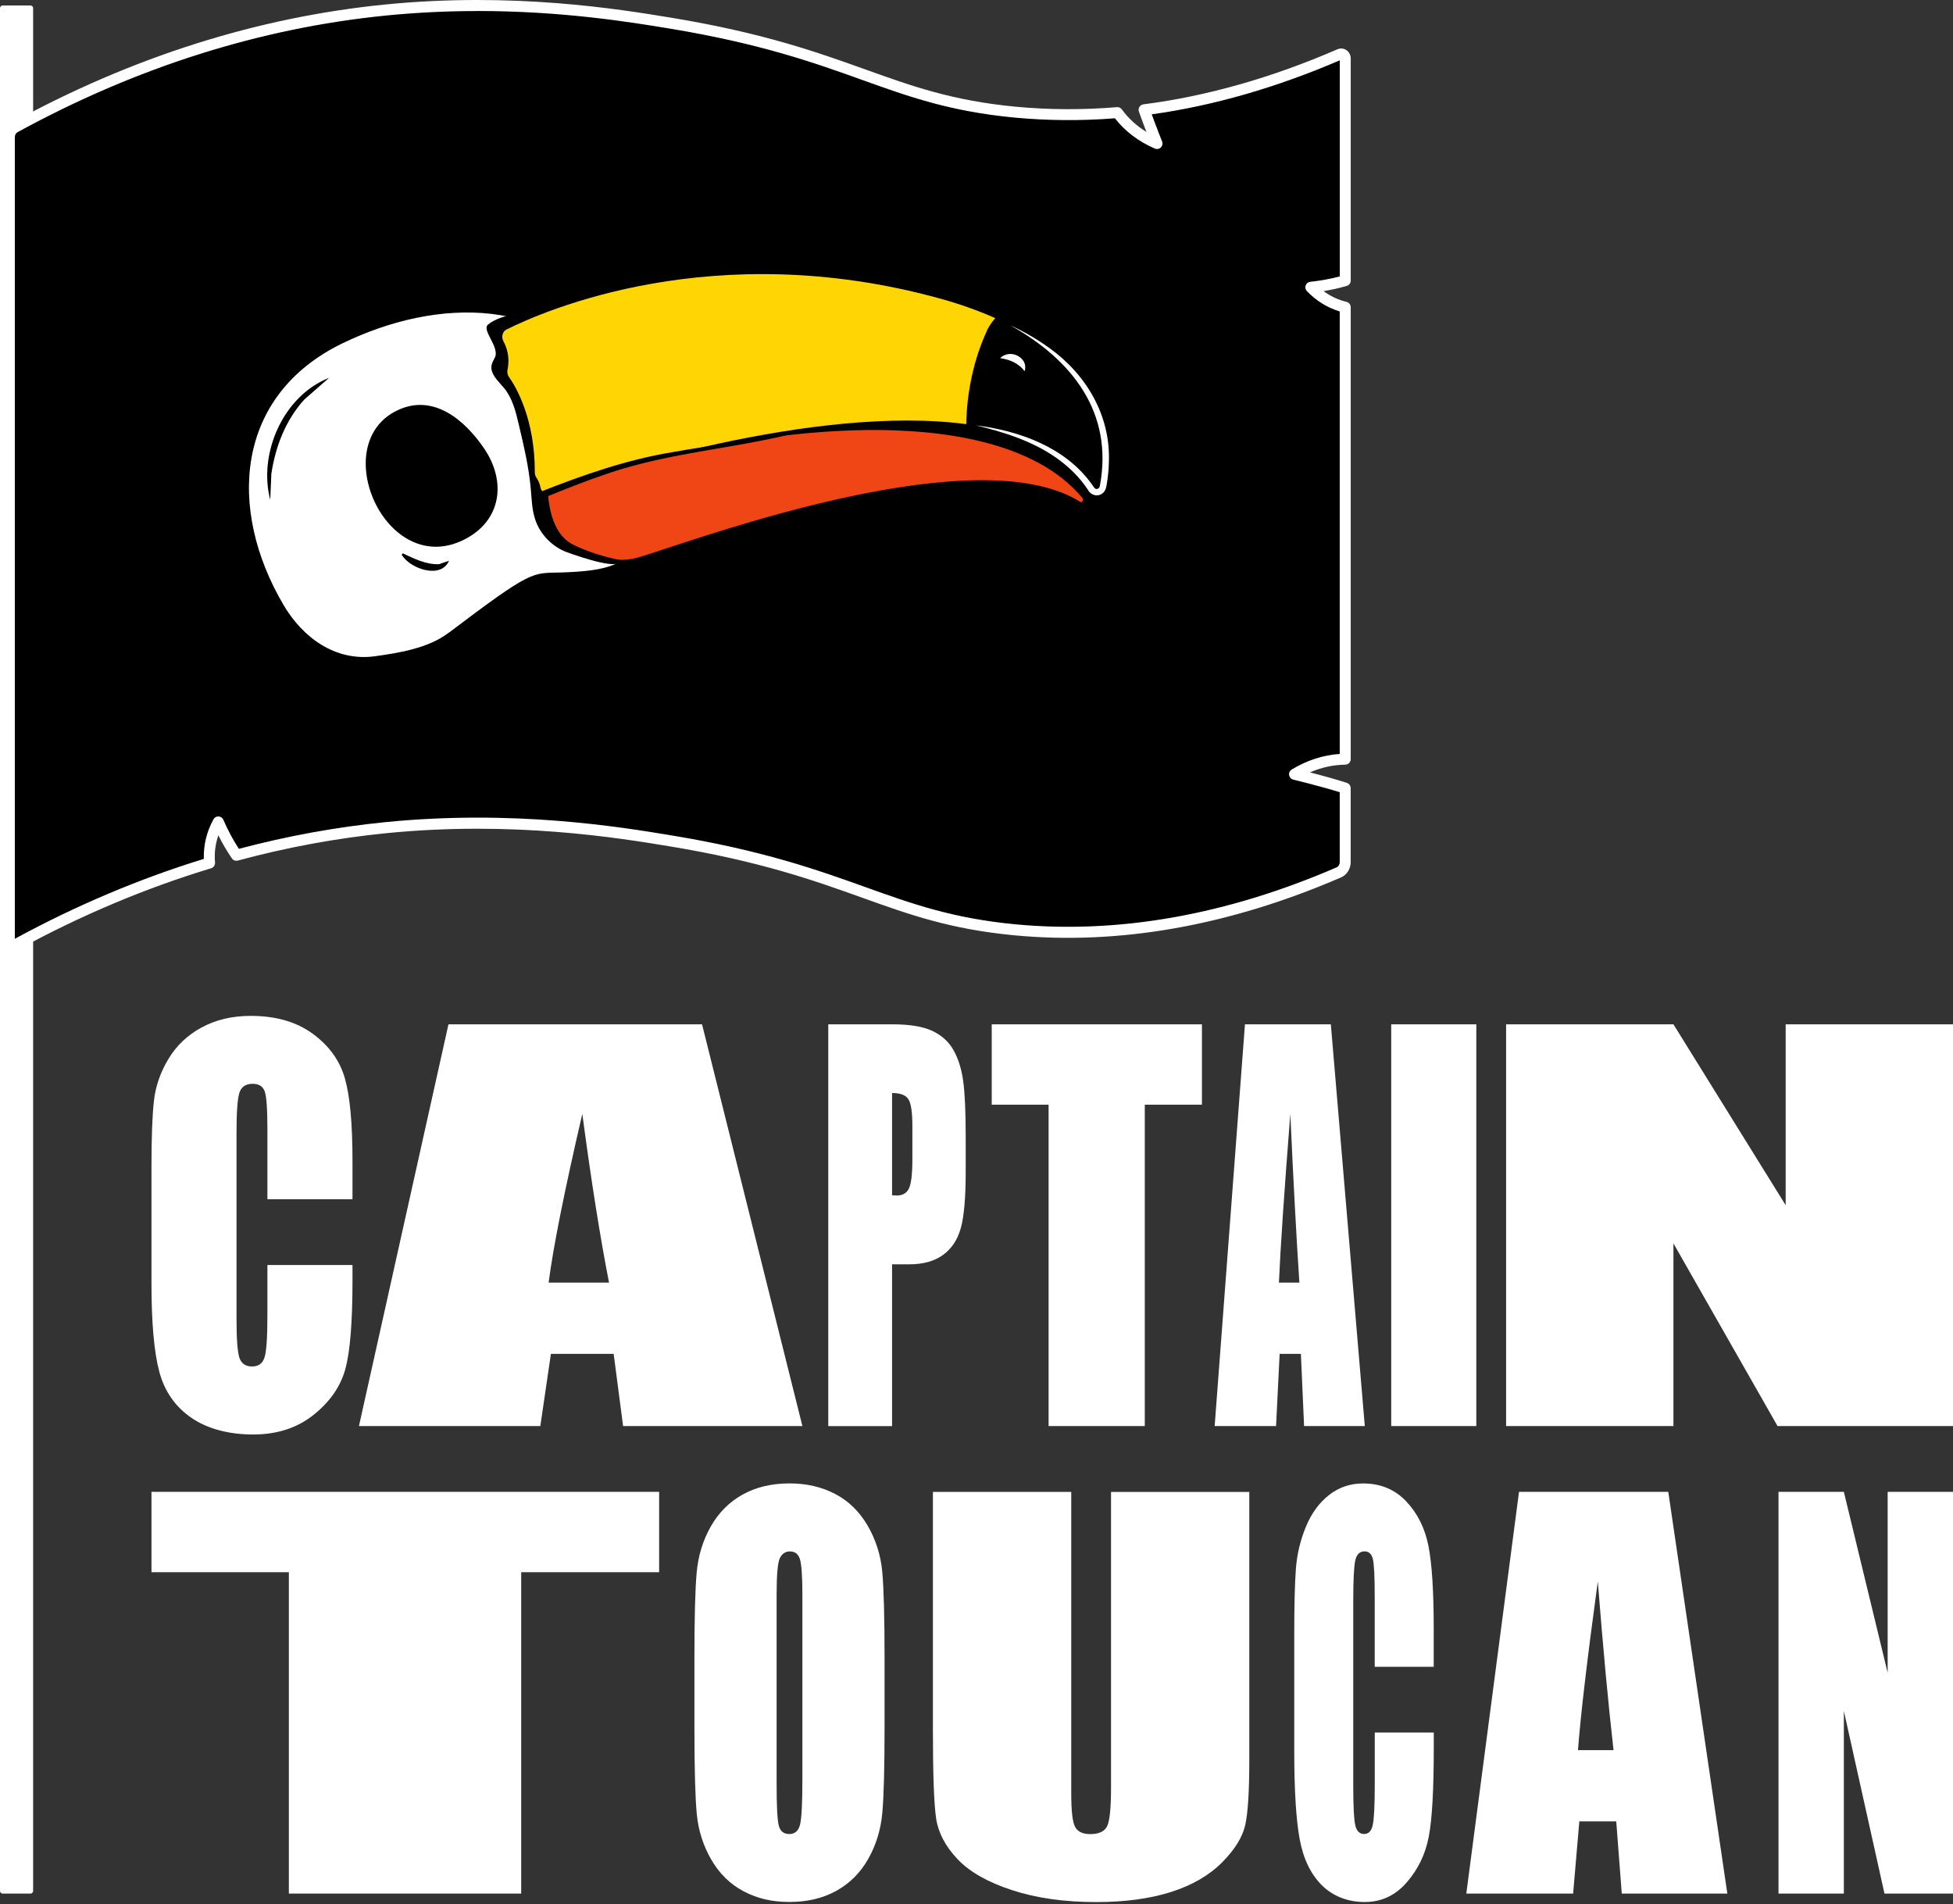
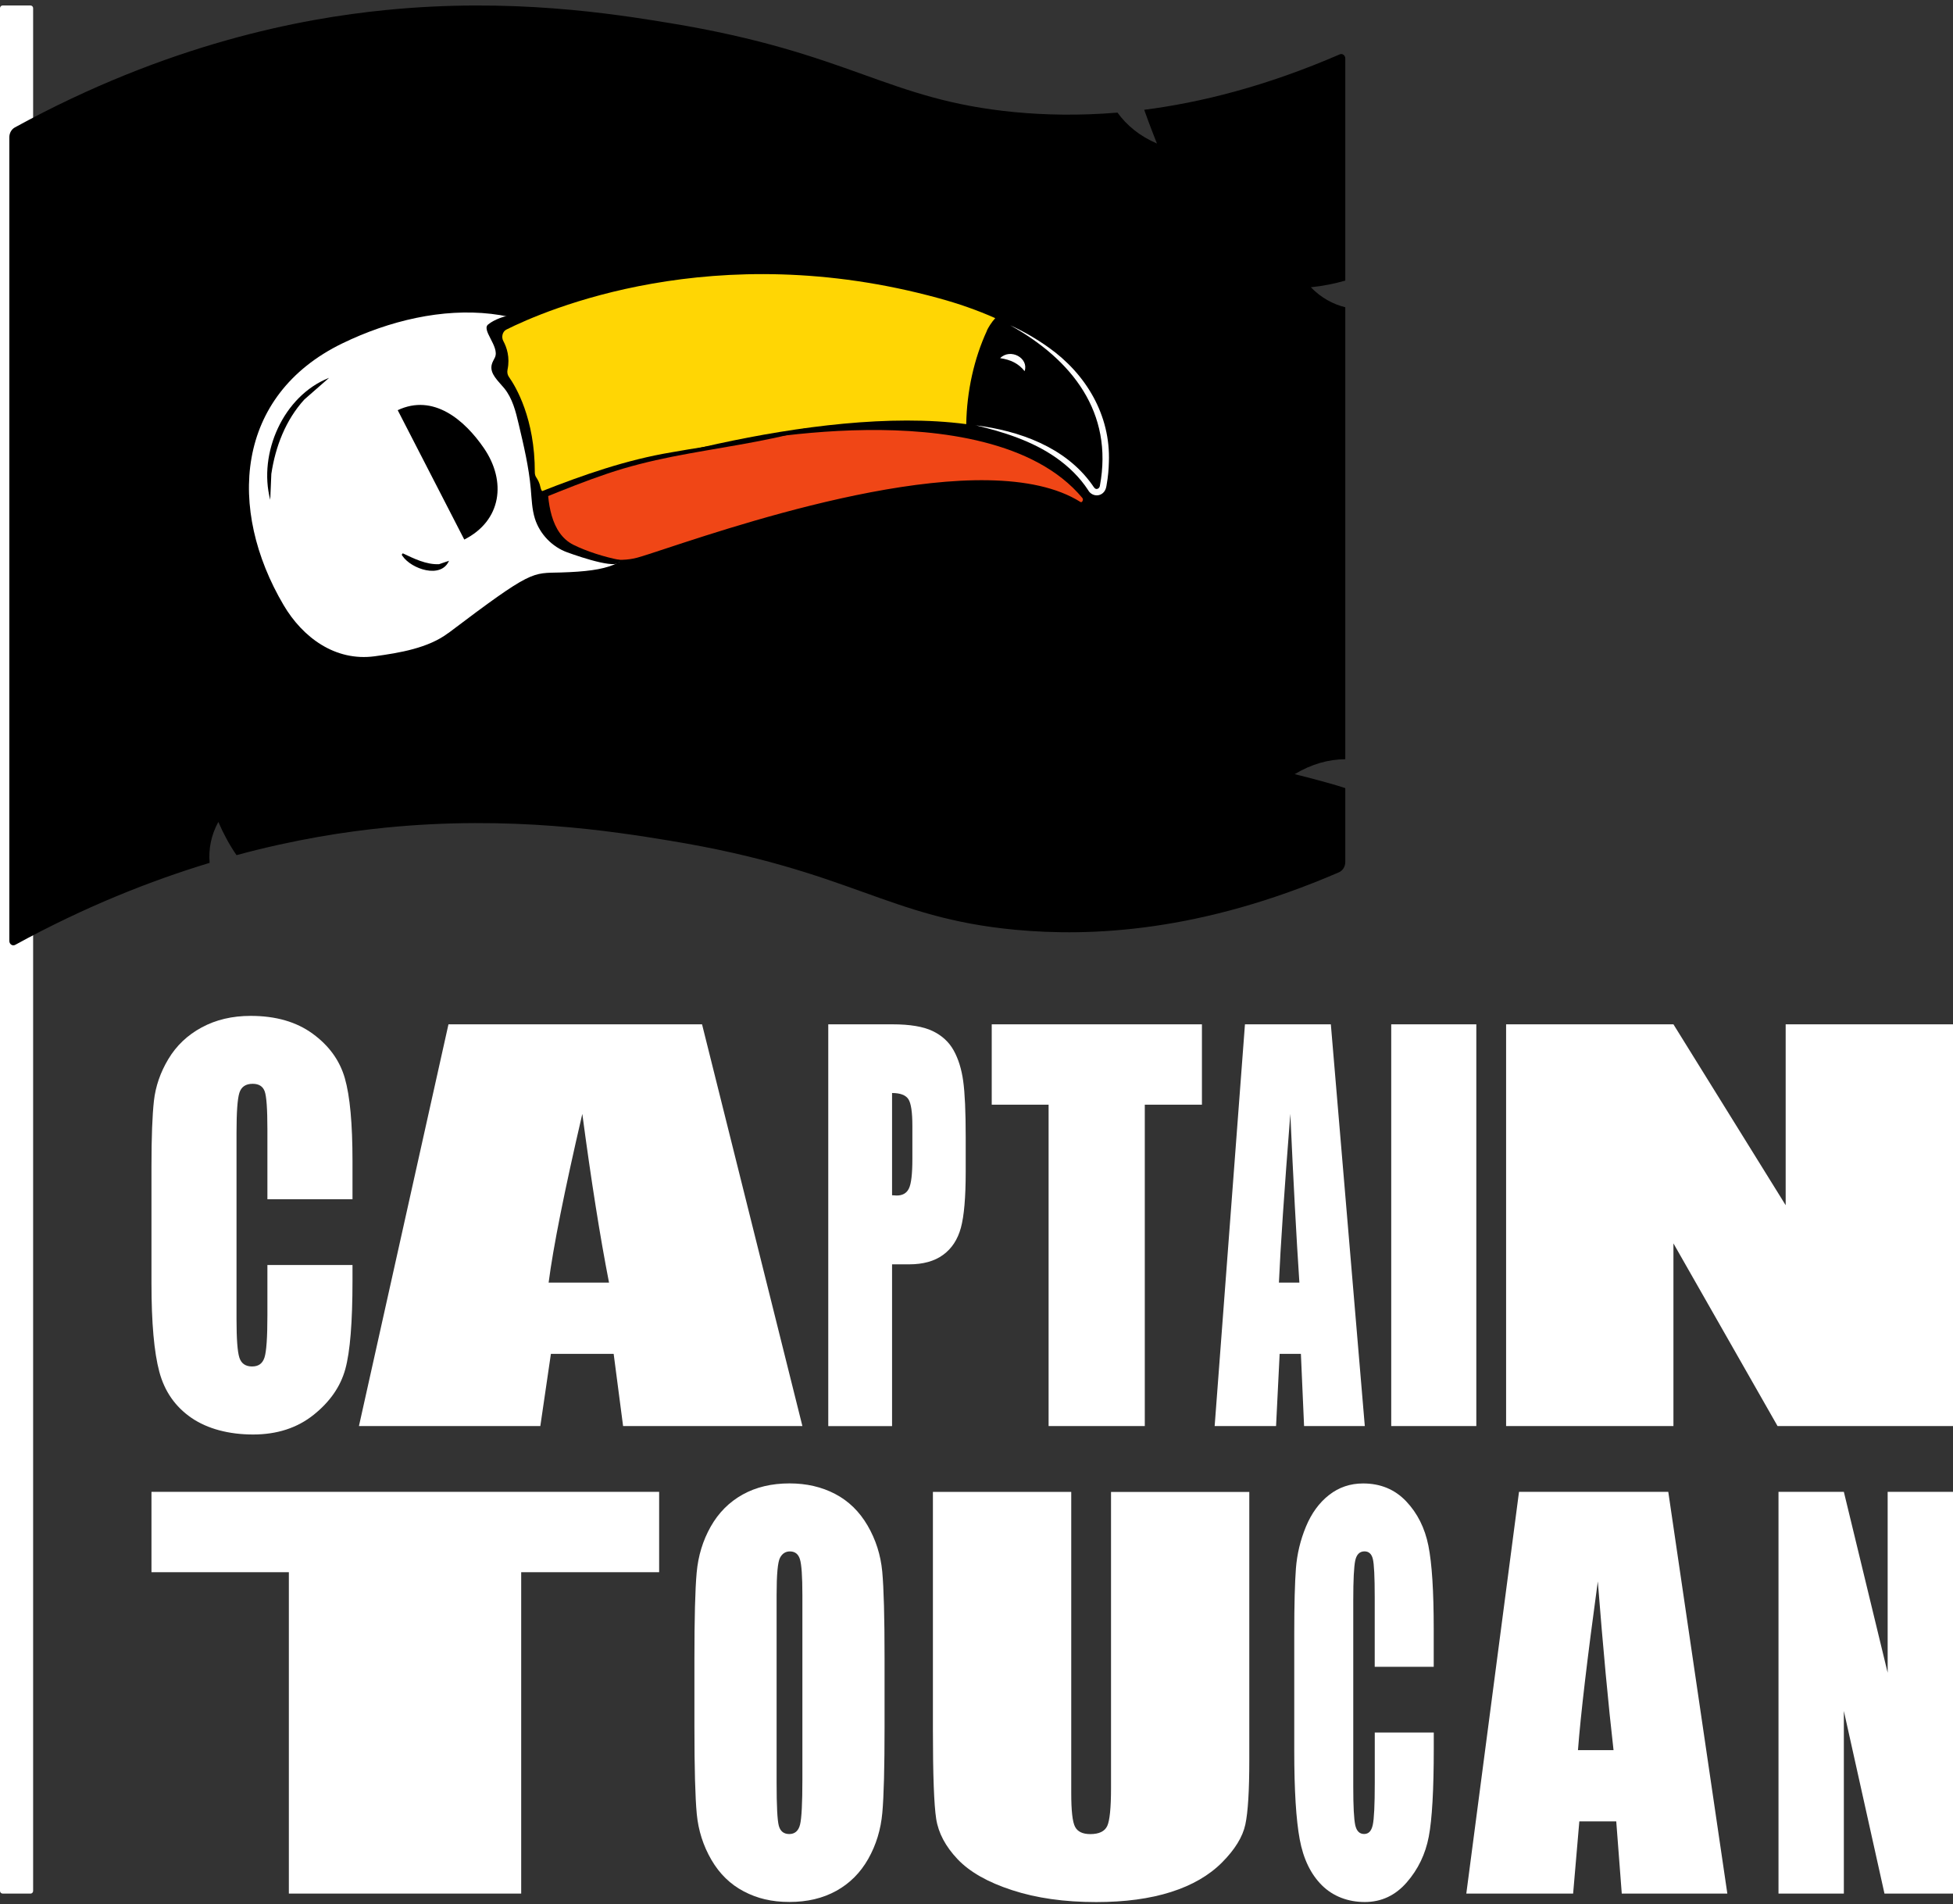
<svg xmlns="http://www.w3.org/2000/svg" width="159" height="155" viewBox="0 0 159 155" fill="none">
  <rect x="0" y="0" width="159" height="155" fill="#333333" stroke="none" />
  <path d="M2.48 154.145H0.216C0.098 154.145 0 154.048 0 153.929V0.662C0 0.543 0.098 0.446 0.216 0.446H2.48C2.599 0.446 2.697 0.543 2.697 0.662V153.933C2.697 154.052 2.599 154.149 2.48 154.149" fill="white" />
  <path d="M53.663 121.442V127.984H42.432V154.145H23.517V127.984H12.332V121.442H53.663Z" fill="white" />
  <path d="M72.015 140.59C72.015 143.876 71.956 146.203 71.833 147.569C71.71 148.934 71.329 150.185 70.688 151.317C70.048 152.449 69.179 153.318 68.089 153.92C66.999 154.526 65.727 154.827 64.273 154.827C62.819 154.827 61.657 154.543 60.563 153.971C59.465 153.399 58.583 152.542 57.917 151.397C57.252 150.252 56.853 149.006 56.726 147.662C56.599 146.314 56.535 143.96 56.535 140.594V134.997C56.535 131.711 56.594 129.383 56.718 128.018C56.84 126.653 57.222 125.402 57.862 124.27C58.502 123.138 59.372 122.269 60.461 121.662C61.551 121.056 62.823 120.755 64.277 120.755C65.655 120.755 66.893 121.039 67.987 121.611C69.085 122.184 69.967 123.044 70.633 124.185C71.299 125.33 71.697 126.576 71.825 127.92C71.952 129.269 72.015 131.626 72.015 134.989V140.585V140.59ZM65.325 129.845C65.325 128.323 65.257 127.352 65.125 126.928C64.994 126.504 64.723 126.292 64.307 126.292C63.959 126.292 63.688 126.462 63.506 126.805C63.319 127.149 63.226 128.162 63.226 129.845V145.118C63.226 147.017 63.285 148.188 63.408 148.633C63.531 149.078 63.815 149.298 64.26 149.298C64.706 149.298 65.007 149.044 65.134 148.531C65.261 148.018 65.325 146.801 65.325 144.876V129.85V129.845Z" fill="white" />
  <path d="M101.709 121.442V143.299C101.709 145.775 101.603 147.518 101.387 148.523C101.171 149.528 100.539 150.558 99.487 151.614C98.436 152.669 97.049 153.471 95.328 154.018C93.606 154.565 91.58 154.836 89.243 154.836C86.657 154.836 84.376 154.514 82.396 153.865C80.416 153.221 78.936 152.377 77.957 151.342C76.977 150.308 76.396 149.21 76.218 148.061C76.04 146.911 75.951 144.49 75.951 140.797V121.446H87.213V145.966C87.213 147.395 87.314 148.306 87.522 148.705C87.726 149.104 88.141 149.303 88.764 149.303C89.477 149.303 89.935 149.082 90.142 148.646C90.346 148.209 90.452 147.174 90.452 145.546V121.45H101.713L101.709 121.442Z" fill="white" />
  <path d="M116.724 135.684H111.92V129.998C111.92 128.345 111.869 127.314 111.767 126.903C111.666 126.492 111.437 126.288 111.089 126.288C110.695 126.288 110.44 126.538 110.334 127.035C110.228 127.535 110.173 128.612 110.173 130.265V145.457C110.173 147.047 110.228 148.082 110.334 148.569C110.44 149.053 110.682 149.294 111.055 149.294C111.428 149.294 111.649 149.053 111.759 148.565C111.869 148.078 111.924 146.937 111.924 145.144V141.035H116.728V142.311C116.728 145.695 116.592 148.099 116.321 149.511C116.05 150.927 115.456 152.169 114.528 153.233C113.603 154.298 112.463 154.832 111.11 154.832C109.758 154.832 108.541 154.378 107.629 153.479C106.717 152.576 106.111 151.33 105.814 149.731C105.518 148.137 105.369 145.733 105.369 142.532V132.979C105.369 130.622 105.416 128.854 105.505 127.675C105.598 126.496 105.869 125.364 106.323 124.27C106.777 123.18 107.404 122.32 108.206 121.696C109.007 121.069 109.931 120.759 110.974 120.759C112.391 120.759 113.557 121.243 114.477 122.209C115.397 123.176 116.003 124.385 116.291 125.83C116.58 127.276 116.724 129.523 116.724 132.576V135.684Z" fill="white" />
  <path d="M135.82 121.442L140.628 154.145H132.033L131.584 148.268H128.578L128.073 154.145H119.377L123.668 121.442H135.824H135.82ZM131.363 142.468C130.939 138.762 130.511 134.187 130.083 128.735C129.226 134.997 128.688 139.576 128.467 142.468H131.363Z" fill="white" />
  <path d="M159.001 121.442V154.145H153.421L150.114 139.279V154.145H144.793V121.442H150.114L153.68 136.167V121.442H159.001Z" fill="white" />
  <path d="M28.698 97.622H21.77V91.936C21.77 90.282 21.698 89.252 21.55 88.841C21.401 88.429 21.075 88.226 20.57 88.226C19.998 88.226 19.637 88.476 19.485 88.972C19.332 89.468 19.256 90.549 19.256 92.203V107.395C19.256 108.985 19.332 110.019 19.485 110.507C19.637 110.99 19.985 111.236 20.519 111.236C21.054 111.236 21.372 110.995 21.533 110.507C21.69 110.019 21.77 108.879 21.77 107.085V102.977H28.698V104.253C28.698 107.636 28.503 110.041 28.113 111.452C27.723 112.869 26.863 114.111 25.531 115.175C24.2 116.239 22.555 116.774 20.604 116.774C18.654 116.774 16.903 116.32 15.588 115.421C14.274 114.518 13.4 113.271 12.972 111.673C12.544 110.079 12.332 107.679 12.332 104.473V94.921C12.332 92.563 12.4 90.795 12.531 89.617C12.663 88.438 13.053 87.302 13.706 86.212C14.359 85.122 15.262 84.261 16.419 83.638C17.577 83.011 18.904 82.697 20.409 82.697C22.449 82.697 24.132 83.18 25.459 84.151C26.786 85.118 27.66 86.326 28.075 87.772C28.491 89.218 28.698 91.465 28.698 94.518V97.626V97.622Z" fill="white" />
  <path d="M57.156 83.384L65.326 116.087H50.728L49.96 110.21H44.851L43.99 116.087H29.223L36.511 83.384H57.16H57.156ZM49.583 104.41C48.858 100.704 48.133 96.129 47.408 90.676C45.954 96.939 45.038 101.518 44.665 104.41H49.583Z" fill="white" />
  <path d="M67.432 83.384H72.664C74.08 83.384 75.165 83.566 75.929 83.931C76.688 84.295 77.26 84.821 77.641 85.508C78.023 86.195 78.282 87.026 78.417 88.001C78.553 88.976 78.621 90.49 78.621 92.538V95.387C78.621 97.473 78.49 98.995 78.227 99.954C77.964 100.912 77.48 101.645 76.777 102.154C76.073 102.667 75.153 102.922 74.021 102.922H72.626V116.091H67.432V83.388V83.384ZM72.626 88.976V97.299C72.774 97.312 72.901 97.32 73.007 97.32C73.482 97.32 73.817 97.13 73.999 96.744C74.186 96.362 74.279 95.561 74.279 94.348V91.66C74.279 90.541 74.173 89.816 73.957 89.481C73.741 89.146 73.3 88.976 72.626 88.976Z" fill="white" />
  <path d="M97.853 83.384V89.926H93.201V116.087H85.37V89.926H80.74V83.384H97.853Z" fill="white" />
  <path d="M108.348 83.384L111.113 116.087H106.169L105.91 110.21H104.18L103.888 116.087H98.889L101.356 83.384H108.348ZM105.787 104.41C105.541 100.704 105.295 96.129 105.049 90.676C104.558 96.939 104.248 101.518 104.121 104.41H105.787Z" fill="white" />
  <path d="M120.192 83.384H113.264V116.087H120.192V83.384Z" fill="white" />
  <path d="M159 83.384V116.087H144.716L136.24 101.217V116.087H122.617V83.384H136.24L145.377 98.109V83.384H159Z" fill="white" />
  <path d="M105.398 63.023C106.772 62.192 108.163 61.815 109.524 61.802V25.012C108.51 24.762 107.544 24.236 106.721 23.384C107.713 23.282 108.642 23.095 109.524 22.841V4.757C109.524 4.503 109.286 4.329 109.07 4.427C103.092 7.017 97.762 8.349 93.153 8.938C93.628 10.282 94.192 11.686 94.192 11.686C92.789 11.079 91.737 10.214 90.978 9.167C87.802 9.43 85.008 9.354 82.63 9.129C72.191 8.137 69.367 4.321 54.557 1.883C49.889 1.115 41.587 -0.199 31.389 0.819C24.529 1.497 13.675 3.549 1.213 10.371C0.934 10.524 0.76 10.833 0.76 11.173V76.596C0.76 76.863 1.018 77.037 1.239 76.914C6.925 73.801 12.276 71.69 17.067 70.24C16.969 69.146 17.177 68.001 17.775 66.907C18.203 67.899 18.695 68.798 19.255 69.612C24.02 68.323 28.15 67.696 31.385 67.374C41.582 66.356 49.884 67.67 54.552 68.438C69.367 70.876 72.186 74.696 82.625 75.684C88.803 76.269 97.749 75.875 109.002 71.011C109.316 70.876 109.524 70.545 109.524 70.176V64.155C107.904 63.625 105.398 63.019 105.398 63.019" fill="black" />
-   <path d="M1.088 77.405C0.953 77.405 0.821 77.371 0.703 77.299C0.461 77.155 0.312 76.888 0.312 76.6V11.173C0.312 10.668 0.575 10.206 0.999 9.977C10.751 4.635 20.961 1.404 31.341 0.369C41.801 -0.674 50.463 0.755 54.623 1.438C62.144 2.676 66.584 4.266 70.497 5.669C74.283 7.026 77.556 8.196 82.666 8.684C85.379 8.942 88.161 8.955 90.934 8.722C91.091 8.709 91.243 8.777 91.332 8.904C91.862 9.633 92.532 10.248 93.334 10.74C93.147 10.252 92.927 9.663 92.723 9.087C92.676 8.959 92.693 8.815 92.765 8.701C92.837 8.586 92.956 8.51 93.092 8.493C98.239 7.836 103.552 6.326 108.886 4.011C109.123 3.909 109.39 3.931 109.607 4.075C109.831 4.223 109.967 4.478 109.967 4.757V22.841C109.967 23.04 109.836 23.218 109.645 23.273C109.034 23.452 108.398 23.591 107.754 23.698C108.313 24.113 108.941 24.406 109.628 24.575C109.827 24.626 109.967 24.804 109.967 25.012V61.798C109.967 62.044 109.768 62.243 109.522 62.247C108.547 62.26 107.584 62.468 106.647 62.875C107.521 63.1 108.725 63.426 109.653 63.731C109.84 63.791 109.963 63.965 109.963 64.16V70.18C109.963 70.732 109.653 71.219 109.174 71.427C100.071 75.362 91.124 76.948 82.577 76.138C77.353 75.642 74.033 74.454 70.192 73.076C66.312 71.686 61.915 70.113 54.474 68.887C50.349 68.209 41.771 66.797 31.425 67.827C27.406 68.23 23.348 68.976 19.367 70.053C19.18 70.104 18.985 70.032 18.879 69.875C18.477 69.29 18.108 68.662 17.777 67.997C17.531 68.709 17.438 69.447 17.506 70.21C17.523 70.422 17.391 70.617 17.188 70.681C11.841 72.296 6.545 74.531 1.449 77.316C1.334 77.38 1.207 77.41 1.084 77.41M38.875 0.899C36.535 0.899 34.037 1.005 31.43 1.264C21.173 2.286 11.078 5.483 1.428 10.761C1.292 10.833 1.207 10.995 1.207 11.173V76.422C6.193 73.708 11.37 71.525 16.594 69.918C16.56 68.794 16.823 67.713 17.378 66.695C17.459 66.543 17.624 66.454 17.794 66.462C17.964 66.471 18.116 66.576 18.184 66.733C18.549 67.577 18.973 68.37 19.448 69.099C23.374 68.056 27.372 67.327 31.341 66.928C41.801 65.885 50.463 67.31 54.623 67.997C62.144 69.235 66.584 70.825 70.497 72.228C74.283 73.585 77.556 74.755 82.666 75.243C91.061 76.04 99.859 74.48 108.822 70.605C108.971 70.541 109.072 70.371 109.072 70.18V64.49C107.495 63.999 105.316 63.469 105.29 63.464C105.112 63.422 104.981 63.278 104.951 63.095C104.921 62.917 105.006 62.735 105.163 62.642C106.414 61.887 107.724 61.463 109.072 61.374V25.355C108.055 25.042 107.156 24.486 106.397 23.698C106.278 23.575 106.24 23.392 106.299 23.231C106.359 23.07 106.503 22.956 106.677 22.939C107.495 22.854 108.301 22.705 109.077 22.502V4.91C103.912 7.132 98.765 8.612 93.766 9.307C94.181 10.448 94.606 11.503 94.61 11.516C94.678 11.686 94.635 11.876 94.508 12.004C94.377 12.131 94.186 12.165 94.016 12.093C92.685 11.516 91.595 10.689 90.768 9.629C88.025 9.845 85.273 9.824 82.585 9.57C77.362 9.074 74.042 7.887 70.2 6.509C66.321 5.118 61.924 3.545 54.483 2.32C51.4 1.811 45.82 0.895 38.879 0.895" fill="white" />
  <path d="M36.493 51.533C34.873 52.758 32.524 53.148 30.498 53.424C27.301 53.856 24.642 51.898 23.086 49.252C18.49 41.455 19.13 32.194 27.877 27.95C35.573 24.219 45.066 23.977 50.124 31.86C52.028 34.823 53.805 39.212 52.562 42.705C52.3 43.443 52.028 44.045 51.706 44.533C51.49 44.859 51.248 45.135 50.968 45.372C50.68 45.61 50.358 45.805 49.976 45.966C48.992 46.377 47.644 46.542 45.668 46.602C43.273 46.67 43.391 46.326 36.497 51.537M26.783 30.761C23.069 32.228 21.009 36.897 22.001 40.687L22.09 38.58C22.42 36.362 23.256 34.187 24.782 32.517L26.783 30.765V30.761Z" fill="white" />
-   <path d="M32.379 33.39C35.288 32.021 37.823 34.183 39.4 36.486C41.245 39.182 40.842 42.383 37.798 43.922C31.421 47.145 26.566 36.121 32.379 33.39Z" fill="black" />
+   <path d="M32.379 33.39C35.288 32.021 37.823 34.183 39.4 36.486C41.245 39.182 40.842 42.383 37.798 43.922Z" fill="black" />
  <path d="M58.629 36.201C58.629 36.201 80.597 31.346 88.186 40.484C88.36 40.696 88.135 41.069 87.919 40.933C79.147 35.413 55.314 44.541 51.896 45.474C49.132 46.229 43.87 44.715 44.103 39.169L58.625 36.197L58.629 36.201Z" fill="#F04616" />
  <path d="M50.443 45.745C49.078 45.745 47.463 45.338 46.161 44.3C45.118 43.469 43.901 41.904 44.02 39.169V39.101L44.088 39.089L58.61 36.117C58.69 36.099 64.198 34.9 70.562 34.832C76.46 34.768 84.312 35.684 88.255 40.433C88.387 40.59 88.349 40.819 88.234 40.95C88.133 41.065 87.993 41.09 87.874 41.014C80.289 36.239 61.374 42.476 54.255 44.821C53.165 45.181 52.377 45.44 51.923 45.563C51.495 45.682 50.99 45.745 50.443 45.745ZM44.189 39.246C44.1 41.866 45.266 43.367 46.271 44.164C48.044 45.58 50.418 45.796 51.877 45.398C52.326 45.275 53.11 45.016 54.2 44.656C61.34 42.303 80.314 36.049 87.967 40.865C88.022 40.899 88.073 40.865 88.103 40.831C88.166 40.759 88.192 40.628 88.124 40.543C84.228 35.849 76.426 34.938 70.566 35.006C64.206 35.078 58.707 36.278 58.652 36.29L44.198 39.25L44.189 39.246Z" fill="black" />
  <path d="M39.796 26.377C39.079 26.788 40.712 28.209 40.292 29.099C40.199 29.299 40.075 29.489 40.029 29.701C39.864 30.435 40.576 31.024 41.051 31.605C41.721 32.428 41.988 33.496 42.23 34.531C42.641 36.273 43.056 38.02 43.213 39.801C43.285 40.615 43.306 41.45 43.552 42.23C43.951 43.477 44.947 44.516 46.177 44.961C47.415 45.41 50.574 46.462 50.447 45.58C49.234 45.351 47.767 44.889 46.677 44.346C44.829 43.422 44.54 40.831 44.57 38.762C44.6 36.697 45.083 34.599 44.625 32.584C44.307 31.185 43.552 29.93 43.052 28.586C42.908 28.2 42.785 27.776 42.916 27.386C42.993 27.166 43.205 26.992 43.213 26.759C43.273 24.91 40.605 25.72 39.791 26.377" fill="black" />
  <path d="M32.791 45.042C33.715 45.478 34.694 45.97 35.742 45.928L36.556 45.648C35.903 47.153 33.49 46.314 32.778 45.271C32.702 45.156 32.672 45.181 32.791 45.042Z" fill="black" />
  <path d="M80.344 26.911C80.458 26.666 80.721 26.233 81.026 25.898C79.542 25.237 77.986 24.702 76.451 24.283C58.105 19.245 44.321 25.279 41.221 26.831C40.912 26.988 40.797 27.433 40.98 27.768C41.255 28.277 41.531 29.082 41.319 30.096C41.277 30.299 41.315 30.515 41.429 30.677C41.989 31.465 43.553 34.073 43.541 38.457C43.541 38.605 43.579 38.745 43.66 38.864C43.774 39.033 43.939 39.322 44.007 39.691C44.075 40.051 44.401 40.293 44.694 40.161C48.408 38.533 66.356 32.894 78.665 34.526C78.711 31.847 79.301 29.188 80.352 26.916" fill="#FFD604" />
  <path d="M79.402 34.62C82.968 35.056 86.716 36.392 88.887 39.419C88.972 39.538 89.074 39.699 89.12 39.737C89.286 39.898 89.515 39.754 89.544 39.551C90.664 33.568 87.267 29.273 82.243 26.479C83.337 26.975 84.38 27.581 85.364 28.281C88.416 30.439 90.422 33.801 90.278 37.609C90.265 38.219 90.206 38.834 90.1 39.432C90.074 39.61 90.04 39.801 89.939 39.958C89.608 40.484 88.874 40.424 88.586 39.894C87.908 38.855 87.005 37.978 85.983 37.261C84.041 35.896 81.679 35.154 79.407 34.615" fill="white" />
  <path d="M44.057 40.009C47.491 38.656 51.015 37.427 54.67 36.82C58.299 36.163 61.975 35.79 65.549 34.87L65.592 35.031C62.035 36.015 58.35 36.46 54.737 37.176C52.935 37.537 51.155 37.974 49.412 38.567C47.674 39.152 45.969 39.839 44.256 40.53L44.053 40.013L44.057 40.009Z" fill="black" />
  <path d="M81.424 29.154C82.268 28.319 83.777 29.154 83.417 30.214C82.921 29.583 82.276 29.282 81.424 29.154Z" fill="white" />
</svg>